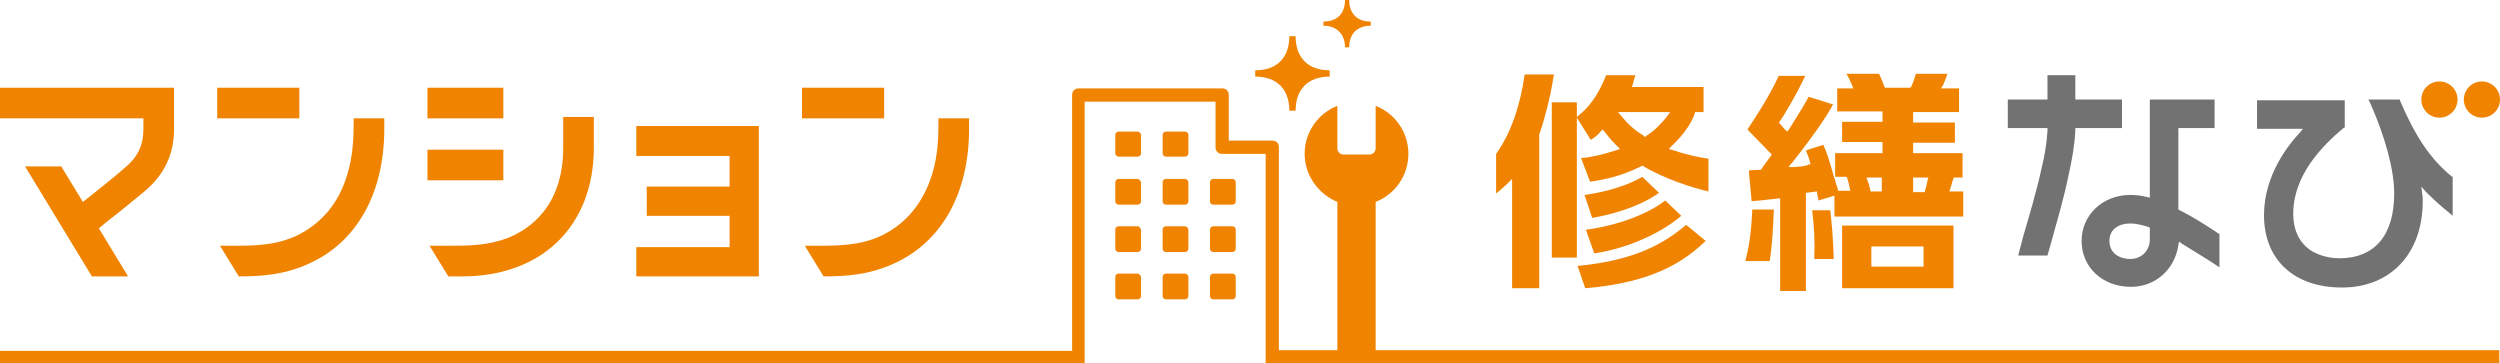
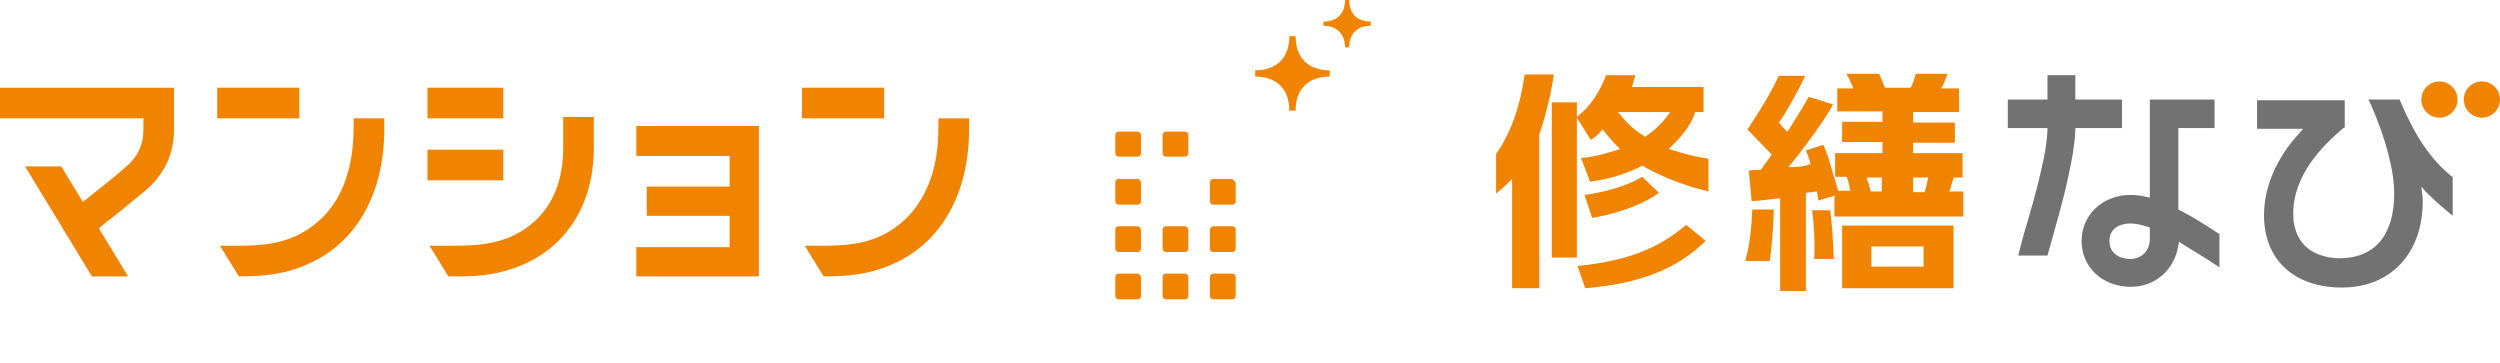
<svg xmlns="http://www.w3.org/2000/svg" version="1.1" id="レイヤー_1" x="0px" y="0px" viewBox="0 0 359.1 52.2" style="enable-background:new 0 0 359.1 52.2;" xml:space="preserve">
  <style type="text/css">
	.st0{fill:#F08300;}
	.st1{fill:#727272;}
</style>
  <g>
    <g>
      <g>
        <g>
          <path class="st0" d="M20.6,18.5c0,2.4-0.8,4.1-2.9,5.8c-1.6,1.4-3.3,2.7-4.9,4L11.9,29l-3.1-5.1H3.6l9.6,15.8h5.2l-4.2-6.9      l1.2-1c1.7-1.3,3.4-2.7,5.1-4.1c3.1-2.5,4.5-5.5,4.5-9.2v-5.9H0V17h20.6V18.5z" />
          <polygon class="st0" points="104.8,26.8 92.9,26.8 92.9,31 104.8,31 104.8,35.5 91.4,35.5 91.4,39.7 109,39.7 109,18.1       91.4,18.1 91.4,22.4 104.8,22.4     " />
          <rect x="31.2" y="12.6" class="st0" width="11.8" height="4.4" />
          <path class="st0" d="M42.5,33.9L42.5,33.9c-3.1,1.4-6.1,1.4-9.5,1.4h-1.4l2.7,4.4c3.1,0,6.5-0.2,10-1.8      c7-3.1,10.9-10.2,10.9-19.4V17h-4.4v0.6c0,2.2-0.1,4.8-0.9,7.4C48.7,29.2,46.1,32.2,42.5,33.9z" />
          <rect x="61.4" y="12.6" class="st0" width="10.9" height="4.4" />
          <rect x="61.4" y="21.5" class="st0" width="10.9" height="4.4" />
          <path class="st0" d="M64.2,35.3c-0.2,0-1.6,0-2.5,0l2.7,4.4h2c11.5,0,18.9-7.3,18.9-18.5v-4.4h-4.4v4.4c0,8.6-5,11.8-8,13      C69.9,35.3,67.3,35.3,64.2,35.3z" />
          <rect x="115.2" y="12.6" class="st0" width="11.8" height="4.4" />
          <path class="st0" d="M126.5,33.9L126.5,33.9c-3.1,1.4-6.1,1.4-9.5,1.4h-1.4l2.7,4.4c3.1,0,6.5-0.2,10-1.8      c7-3.1,10.9-10.2,10.9-19.4V17h-4.4v0.6c0,2.2-0.1,4.8-0.9,7.4C132.6,29.2,130.1,32.2,126.5,33.9z" />
        </g>
        <g>
          <g>
            <path class="st0" d="M260.3,30.2c0.3,2.5,0.4,4.5,0.3,7h2.8c-0.1-3.2-0.3-5.3-0.5-7H260.3z" />
            <path class="st0" d="M257.4,24l-0.5,0l0.3-0.4c0,0,0.1-0.1,0.2-0.2c3.4-4.3,5.1-6.9,5.9-8.4l-3.5-1.1c-0.6,1.1-1.2,2.1-2.9,4.8       l-0.2,0.2l-0.2-0.2c-0.1-0.1-0.2-0.2-0.3-0.3c-0.2-0.2-0.3-0.4-0.6-0.7l-0.1-0.1l0.1-0.1c0.4-0.5,2.4-3.8,3.7-6.6h-3.8       c-0.8,1.7-1.9,3.8-4.5,7.7l3.5,3.6l-0.5,0.7c-0.4,0.5-0.6,0.8-1,1.4l-0.1,0.1h-0.1c-0.1,0-1.1,0-1.6,0.1l0.4,4.4       c1.4-0.1,2-0.2,3.9-0.4l0.2,0v13.3h3.7V27.7l1.6-0.2l0,0.2c0.1,0.6,0.2,0.9,0.2,1.1l0,0l2.3-0.7v3h18.5v-3.6H280l0.1-0.3       c0.2-0.5,0.2-0.7,0.3-1c0-0.1,0.1-0.3,0.2-0.5l0-0.2h1.3V22h-7.1v-1.5h6v-2.9h-6v-1.5h6.6v-3.4h-2.6l0.2-0.3       c0.2-0.3,0.3-0.7,0.6-1.4l0.1-0.4h-4.5c-0.2,0.7-0.4,1.3-0.7,1.9l-0.1,0.1h-3.6l-0.1-0.1c-0.4-1.1-0.6-1.5-0.8-1.9h-4.7       c0.3,0.4,0.6,1.1,0.9,1.8l0.1,0.3h-2.3v1.9l0,0l0,0.1v1.3h6.5v1.5h-5.8v2.9h5.8V22h-6.8v3.4h1.6l0.1,0.1       c0.2,0.6,0.3,0.9,0.4,1.6l0.1,0.3H264l0-0.2c-0.1-0.2-0.1-0.4-0.2-0.6c-0.1-0.2-0.1-0.5-0.3-1l-0.1-0.3h0l-0.4-1.4       c-0.4-1.2-0.5-1.8-1.1-3.1l-2.5,0.8l0,0c0.4,1,0.5,1.3,0.6,1.8l0.1,0.2l-0.3,0C259.7,23.9,257.6,24,257.4,24z M274.8,25.5h2.2       l-0.1,0.3c-0.1,0.6-0.2,0.9-0.4,1.6l0,0.2h-1.7V25.5z M270.3,25.5v2h-1.6l-0.1-0.4c-0.1-0.5-0.2-0.8-0.4-1.3l-0.1-0.3H270.3z" />
            <path class="st0" d="M264.6,41.4h16v-9h-16V41.4z M268.8,35.4h7.5v2.9h-7.5V35.4z" />
            <path class="st0" d="M250.7,37.5h3.5c0.4-2.6,0.5-5.2,0.6-7.4h-3.1C251.5,34.8,250.9,36.6,250.7,37.5z" />
          </g>
          <g>
            <path class="st1" d="M298.2,10.8h-4.1v3.5h-5.7v4.1h5.7l0,0.4c-0.1,1.7-0.4,3.6-0.9,5.6c-0.7,3.2-1.7,6.5-2.6,9.6       c-0.2,0.8-0.4,1.5-0.6,2.3l-0.1,0.4h4.2l0.4-1.4c0.9-3.3,1.9-6.6,2.6-10c0.5-2.2,0.9-4.4,1-6.6l0-0.3h6.7v-4.1h-6.7V10.8z" />
            <path class="st1" d="M313.1,30.2l-0.2-0.1V18.4h5.2v-4.1h-9.3v14.1l-0.4-0.1c-0.8-0.2-1.6-0.3-2.4-0.3c-4,0-7,2.9-7,6.6       c0,3.8,3,6.6,7.1,6.6c3.5,0,6.3-2.5,6.8-6l0.1-0.5l0.4,0.3c1.6,1,3.3,2,4.8,3l0.6,0.4v-4.8l-0.2-0.1       C316.8,32.3,314.9,31.1,313.1,30.2z M308.8,34.4c0,1.6-1.2,2.8-2.8,2.8c-1.4,0-3-0.7-3-2.6c0-1.8,1.5-2.5,3-2.5       c0.8,0,1.6,0.2,2.6,0.5l0.2,0.1V34.4z" />
            <path class="st1" d="M344.8,14.6l-0.1-0.3h-4.5l0.3,0.6c2.2,5,3.4,9.6,3.4,12.9c0,6-2.8,9.3-7.9,9.3c-0.6,0-2.2-0.1-3.7-0.9       c-1.3-0.7-2.9-2.3-2.9-5.5c0-5.5,4.1-9.7,7.2-12.3l0.2-0.1v-3.9h-12.6v4.1h6.6l-0.5,0.6c-1.5,1.6-5.1,6-5.1,11.8       c0,6.4,4.3,10.4,11.2,10.4c7,0,11.6-4.9,11.6-12.4c0-0.3,0-0.8-0.1-1.2l-0.1-0.9l0.6,0.7c1.1,1.1,2.2,2.1,3.2,2.9l0.7,0.6v-5.6       l-0.2-0.1C349.1,22.8,347,19.7,344.8,14.6z" />
          </g>
          <g>
            <circle class="st0" cx="356.5" cy="14.3" r="2.6" />
            <circle class="st0" cx="350.4" cy="14.3" r="2.6" />
          </g>
          <g>
            <path class="st0" d="M219,10.7c-0.6,4.4-2,8.5-4.1,11.4v5.7c0.6-0.5,1.3-1.1,1.5-1.3l0.8-0.8v15.7h3.9l0-22l0-0.1       c0.3-0.8,0.7-2.1,1.2-4.1l0.4-1.7c0.2-1,0.4-2.1,0.5-2.8H219z" />
            <path class="st0" d="M229.9,18.9l0.3-0.3l0.5,0.6c0.3,0.4,0.7,0.9,1.5,1.7l0.5,0.5l-0.6,0.2c-1.9,0.6-3.5,1-5,1.1l1.3,3.4       c2.1-0.3,4.5-0.8,7.3-2.2l0.2-0.1l0.2,0.1c3,1.8,7.1,3.1,9.3,3.6v-4.7c-1.2-0.2-2.6-0.4-5-1.2l-0.7-0.2l0.5-0.5       c2-1.9,2.9-3.6,3.2-4.5l0.1-0.3h1.2v-3.6h-10.3l0.2-0.6c0.1-0.4,0.2-0.8,0.3-1.1h-4.2c-0.8,2.1-2,4.1-3.5,5.4l-0.7,0.6v-2.1       h-3.6V37h3.6V16.9l2,3.2C229.1,19.7,229.5,19.4,229.9,18.9z M239.9,16.1l-0.5,0.7c-0.8,1-1.7,1.9-2.9,2.7l-0.2,0.2l-0.2-0.2       c-1.3-0.8-2.3-1.7-3.1-2.7l-0.6-0.7H239.9z" />
-             <path class="st0" d="M241.5,31l-2.3-2.2c-2.6,2-6.9,3.6-11.4,4.2l1.2,3.4C234.8,35.5,239.3,32.9,241.5,31z" />
            <path class="st0" d="M235.9,25.4c-2.9,1.7-6.7,2.4-8.3,2.6l1.1,3.3c2.4-0.4,6.7-1.5,9.6-3.6L235.9,25.4z" />
            <path class="st0" d="M227.7,41.4c9.9-0.8,14.4-4,17.3-6.8l-2.8-2.3c-3.1,2.6-7.2,5.1-15.6,5.9L227.7,41.4z" />
          </g>
        </g>
        <g>
          <path class="st0" d="M185.2,15.9h0.9c0-3.1,1.8-4.9,4.9-4.9v-0.9c-3.1,0-4.9-1.8-4.9-4.9h-0.9c0,3.1-1.8,4.9-4.9,4.9V11      C183.4,11,185.2,12.8,185.2,15.9z" />
          <path class="st0" d="M193.2,6.8h0.6c0-2,1.2-3.1,3.1-3.1V3.1c-2,0-3.1-1.2-3.1-3.1h-0.6c0,2-1.2,3.1-3.1,3.1v0.6      C192,3.7,193.2,4.9,193.2,6.8z" />
-           <path class="st0" d="M197.6,50.3V29c2.8-1.1,4.7-3.8,4.7-6.9c0-3.1-1.9-5.8-4.7-6.9v6.1c0,0.5-0.4,0.9-0.9,0.9H193      c-0.5,0-0.9-0.4-0.9-0.9v-6.1c-2.8,1.1-4.7,3.8-4.7,6.9c0,3.1,2,5.8,4.7,6.9v21.3h-8.4V21.1c0-0.5-0.4-0.9-0.9-0.9h-6.3v-6.6      c0-0.5-0.4-0.9-0.9-0.9h-20.7c-0.5,0-0.9,0.4-0.9,0.9v36.8H0v1.9h155.8l0-37.7h18.8v6.6c0,0.5,0.4,0.9,0.9,0.9h6.3l0,30.1h177.2      v-1.9H197.6z" />
          <path class="st0" d="M163.4,18.9h-2.7c-0.3,0-0.5,0.2-0.5,0.5V22c0,0.3,0.2,0.5,0.5,0.5h2.7c0.3,0,0.5-0.2,0.5-0.5v-2.7      C163.8,19.1,163.6,18.9,163.4,18.9z" />
          <path class="st0" d="M170.2,18.9h-2.7c-0.3,0-0.5,0.2-0.5,0.5V22c0,0.3,0.2,0.5,0.5,0.5h2.7c0.3,0,0.5-0.2,0.5-0.5v-2.7      C170.7,19.1,170.4,18.9,170.2,18.9z" />
          <path class="st0" d="M163.4,25.7h-2.7c-0.3,0-0.5,0.2-0.5,0.5v2.7c0,0.3,0.2,0.5,0.5,0.5h2.7c0.3,0,0.5-0.2,0.5-0.5v-2.7      C163.8,25.9,163.6,25.7,163.4,25.7z" />
-           <path class="st0" d="M170.2,25.7h-2.7c-0.3,0-0.5,0.2-0.5,0.5v2.7c0,0.3,0.2,0.5,0.5,0.5h2.7c0.3,0,0.5-0.2,0.5-0.5v-2.7      C170.7,25.9,170.4,25.7,170.2,25.7z" />
-           <path class="st0" d="M177,25.7h-2.7c-0.3,0-0.5,0.2-0.5,0.5v2.7c0,0.3,0.2,0.5,0.5,0.5h2.7c0.3,0,0.5-0.2,0.5-0.5v-2.7      C177.5,25.9,177.3,25.7,177,25.7z" />
+           <path class="st0" d="M177,25.7h-2.7c-0.3,0-0.5,0.2-0.5,0.5v2.7c0,0.3,0.2,0.5,0.5,0.5h2.7c0.3,0,0.5-0.2,0.5-0.5v-2.7      z" />
          <path class="st0" d="M163.4,32.5h-2.7c-0.3,0-0.5,0.2-0.5,0.5v2.7c0,0.3,0.2,0.5,0.5,0.5h2.7c0.3,0,0.5-0.2,0.5-0.5V33      C163.8,32.7,163.6,32.5,163.4,32.5z" />
          <path class="st0" d="M170.2,32.5h-2.7c-0.3,0-0.5,0.2-0.5,0.5v2.7c0,0.3,0.2,0.5,0.5,0.5h2.7c0.3,0,0.5-0.2,0.5-0.5V33      C170.7,32.7,170.4,32.5,170.2,32.5z" />
          <path class="st0" d="M177,32.5h-2.7c-0.3,0-0.5,0.2-0.5,0.5v2.7c0,0.3,0.2,0.5,0.5,0.5h2.7c0.3,0,0.5-0.2,0.5-0.5V33      C177.5,32.7,177.3,32.5,177,32.5z" />
          <path class="st0" d="M163.4,39.3h-2.7c-0.3,0-0.5,0.2-0.5,0.5v2.7c0,0.3,0.2,0.5,0.5,0.5h2.7c0.3,0,0.5-0.2,0.5-0.5v-2.7      C163.8,39.5,163.6,39.3,163.4,39.3z" />
          <path class="st0" d="M170.2,39.3h-2.7c-0.3,0-0.5,0.2-0.5,0.5v2.7c0,0.3,0.2,0.5,0.5,0.5h2.7c0.3,0,0.5-0.2,0.5-0.5v-2.7      C170.7,39.5,170.4,39.3,170.2,39.3z" />
          <path class="st0" d="M177,39.3h-2.7c-0.3,0-0.5,0.2-0.5,0.5v2.7c0,0.3,0.2,0.5,0.5,0.5h2.7c0.3,0,0.5-0.2,0.5-0.5v-2.7      C177.5,39.5,177.3,39.3,177,39.3z" />
        </g>
      </g>
    </g>
  </g>
</svg>